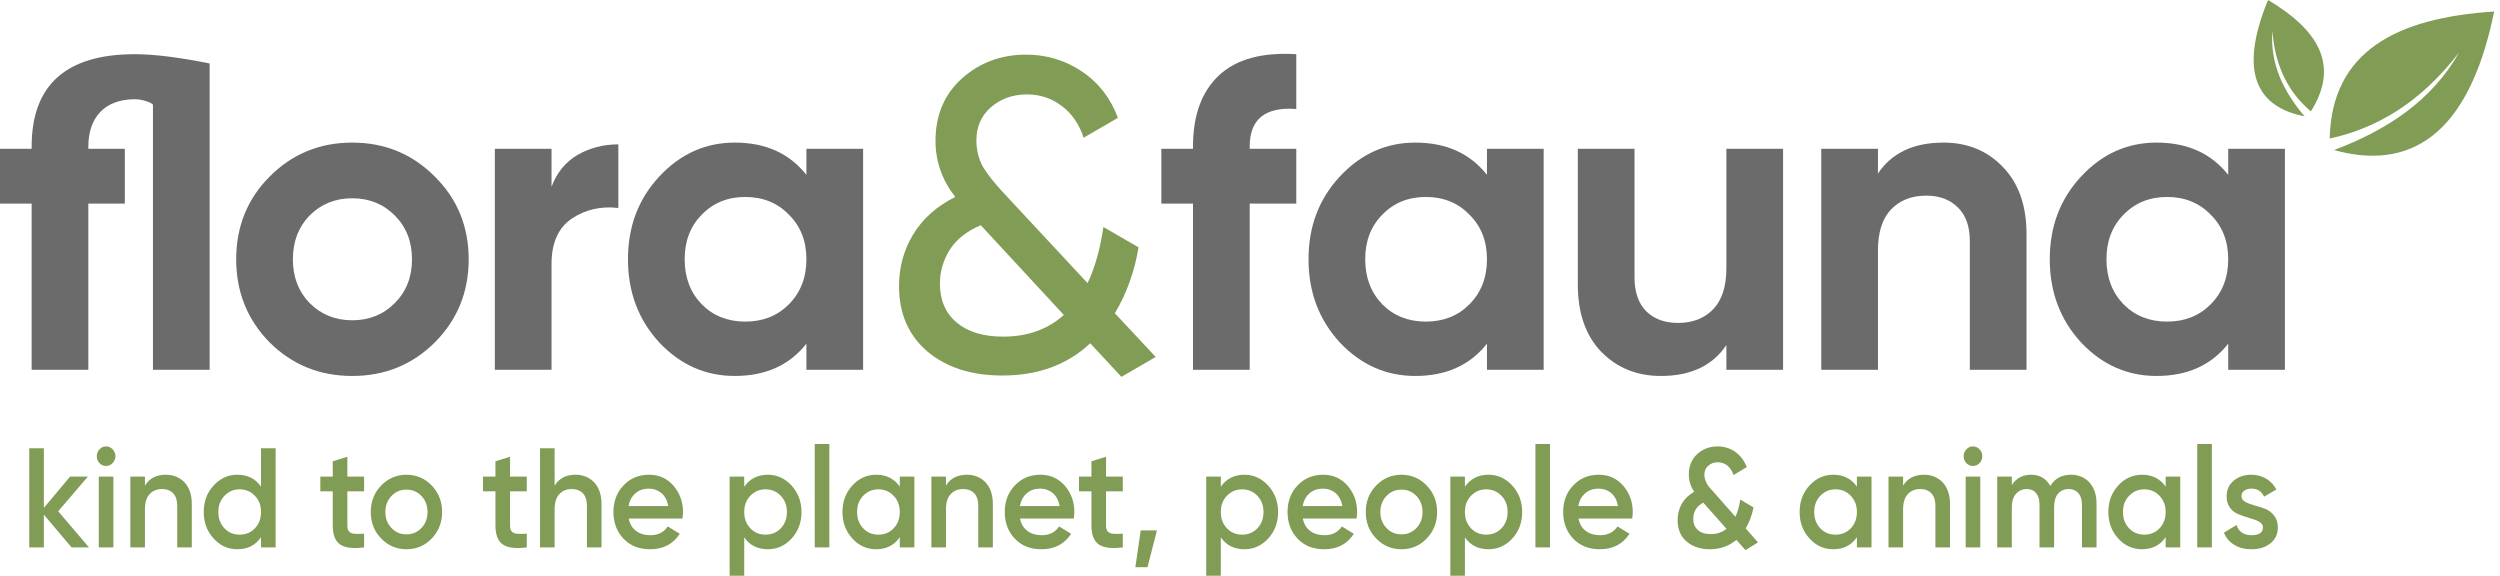
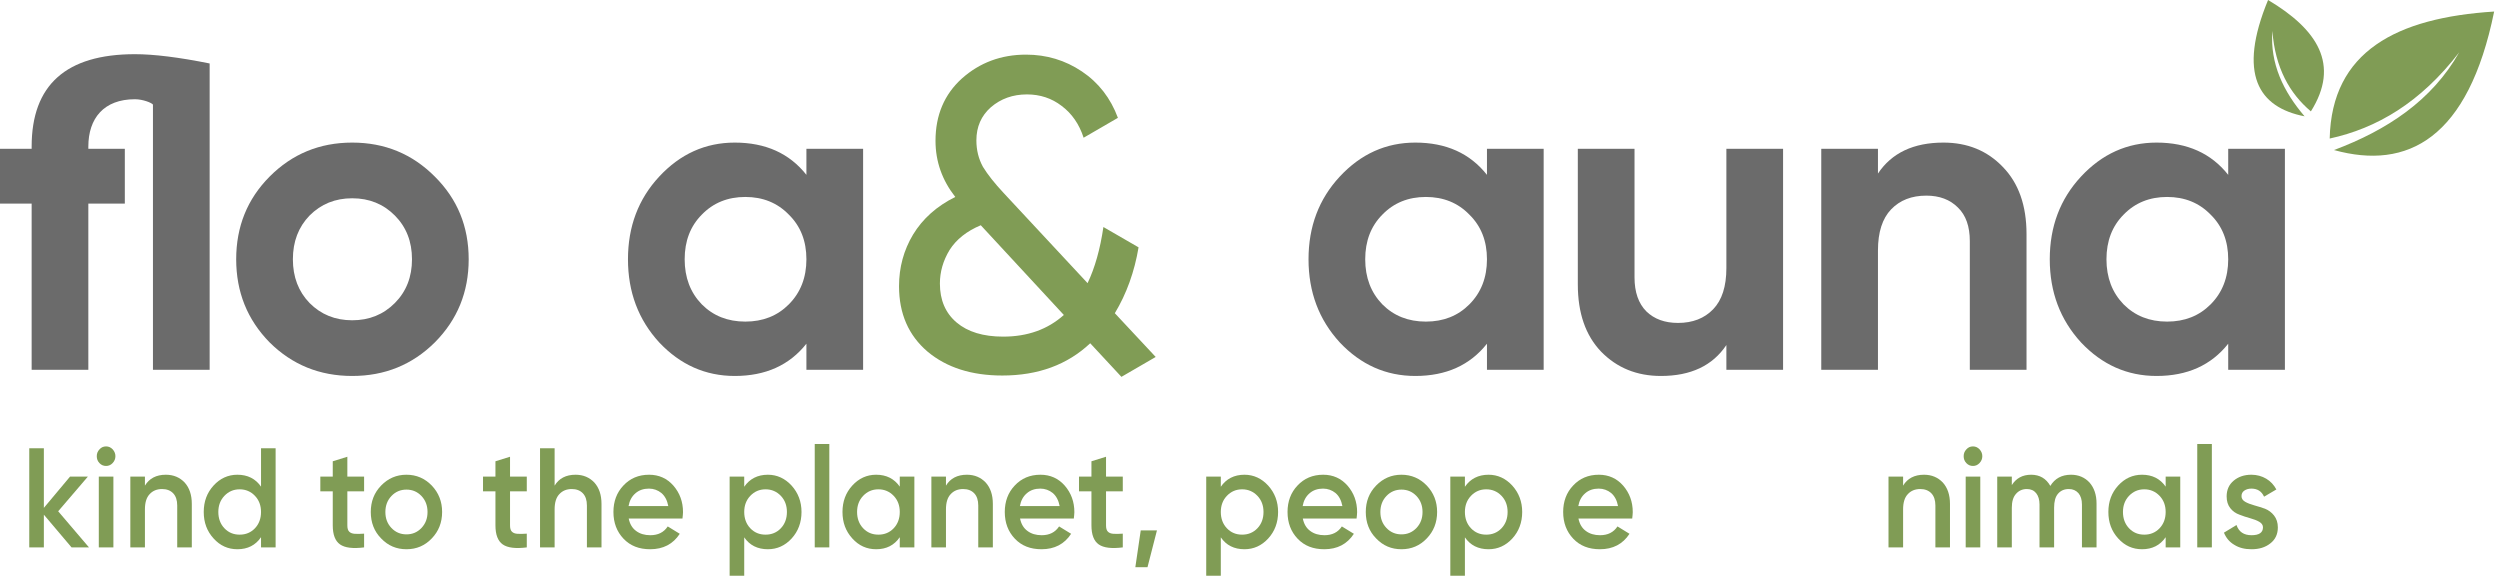
<svg xmlns="http://www.w3.org/2000/svg" width="482" height="111" viewBox="0 0 482 111" fill="none">
  <path d="M26.014 10.447C29.686 10.447 34.488 11.043 40.42 12.237V71.293H29.489V20.162C29.243 19.816 27.54 19.133 26.014 19.133C20.026 19.133 17.032 22.804 17.032 28.258V28.684H24.066V39.251H17.032V71.293H6.101V39.251H0V28.684H6.101V28.258C6.101 16.384 12.739 10.447 26.014 10.447Z" fill="#6B6B6B" />
  <path d="M83.838 66.01C79.489 70.328 74.178 72.486 67.908 72.486C61.637 72.486 56.327 70.328 51.977 66.01C47.684 61.635 45.537 56.295 45.537 49.989C45.537 43.682 47.684 38.37 51.977 34.053C56.327 29.678 61.637 27.491 67.908 27.491C74.178 27.491 79.489 29.678 83.838 34.053C88.188 38.37 90.363 43.682 90.363 49.989C90.363 56.295 88.188 61.635 83.838 66.01ZM59.688 58.425C61.892 60.641 64.631 61.749 67.908 61.749C71.184 61.749 73.924 60.641 76.127 58.425C78.331 56.209 79.432 53.397 79.432 49.989C79.432 46.58 78.331 43.768 76.127 41.552C73.924 39.336 71.184 38.228 67.908 38.228C64.631 38.228 61.892 39.336 59.688 41.552C57.542 43.768 56.468 46.58 56.468 49.989C56.468 53.397 57.542 56.209 59.688 58.425Z" fill="#6B6B6B" />
-   <path d="M106.336 36.013C107.353 33.286 109.02 31.24 111.336 29.877C113.709 28.513 116.335 27.832 119.216 27.832V40.103C115.883 39.706 112.889 40.387 110.234 42.148C107.636 43.91 106.336 46.836 106.336 50.926V71.293H95.405V28.684H106.336V36.013Z" fill="#6B6B6B" />
  <path d="M155.476 28.684H166.407V71.293H155.476V66.265C152.2 70.413 147.596 72.486 141.664 72.486C136.015 72.486 131.156 70.328 127.089 66.01C123.078 61.635 121.073 56.295 121.073 49.989C121.073 43.682 123.078 38.37 127.089 34.053C131.156 29.678 136.015 27.491 141.664 27.491C147.596 27.491 152.2 29.564 155.476 33.712V28.684ZM135.309 58.681C137.512 60.897 140.308 62.004 143.698 62.004C147.087 62.004 149.883 60.897 152.087 58.681C154.346 56.408 155.476 53.511 155.476 49.989C155.476 46.466 154.346 43.597 152.087 41.381C149.883 39.109 147.087 37.973 143.698 37.973C140.308 37.973 137.512 39.109 135.309 41.381C133.105 43.597 132.004 46.466 132.004 49.989C132.004 53.511 133.105 56.408 135.309 58.681Z" fill="#6B6B6B" />
-   <path d="M249.923 21.014C243.935 20.56 240.941 22.974 240.941 28.258V28.684H249.923V39.251H240.941V71.293H230.01V39.251H223.909V28.684H230.01V28.258C230.01 22.236 231.677 17.662 235.01 14.537C238.343 11.413 243.314 10.049 249.923 10.447V21.014Z" fill="#6B6B6B" />
  <path d="M286.687 28.684H297.618V71.293H286.687V66.265C283.41 70.413 278.806 72.486 272.875 72.486C267.225 72.486 262.367 70.328 258.3 66.01C254.289 61.635 252.283 56.295 252.283 49.989C252.283 43.682 254.289 38.37 258.3 34.053C262.367 29.678 267.225 27.491 272.875 27.491C278.806 27.491 283.41 29.564 286.687 33.712V28.684ZM266.519 58.681C268.722 60.897 271.519 62.004 274.908 62.004C278.298 62.004 281.094 60.897 283.297 58.681C285.557 56.408 286.687 53.511 286.687 49.989C286.687 46.466 285.557 43.597 283.297 41.381C281.094 39.109 278.298 37.973 274.908 37.973C271.519 37.973 268.722 39.109 266.519 41.381C264.316 43.597 263.214 46.466 263.214 49.989C263.214 53.511 264.316 56.408 266.519 58.681Z" fill="#6B6B6B" />
  <path d="M332.846 28.684H343.777V71.293H332.846V66.521C330.19 70.498 325.982 72.486 320.22 72.486C315.587 72.486 311.746 70.924 308.695 67.799C305.701 64.675 304.204 60.357 304.204 54.846V28.684H315.135V53.483C315.135 56.323 315.898 58.51 317.423 60.044C318.949 61.522 320.982 62.26 323.524 62.26C326.349 62.26 328.609 61.38 330.303 59.618C331.998 57.857 332.846 55.215 332.846 51.693V28.684Z" fill="#6B6B6B" />
  <path d="M374.697 27.491C379.33 27.491 383.143 29.053 386.137 32.178C389.187 35.303 390.713 39.62 390.713 45.131V71.293H379.781V46.495C379.781 43.654 379.019 41.495 377.494 40.018C375.968 38.484 373.935 37.717 371.392 37.717C368.568 37.717 366.308 38.598 364.614 40.359C362.919 42.12 362.071 44.762 362.071 48.284V71.293H351.14V28.684H362.071V33.456C364.726 29.479 368.935 27.491 374.697 27.491Z" fill="#6B6B6B" />
  <path d="M429.599 28.684H440.53V71.293H429.599V66.265C426.322 70.413 421.718 72.486 415.786 72.486C410.137 72.486 405.279 70.328 401.212 66.01C397.201 61.635 395.195 56.295 395.195 49.989C395.195 43.682 397.201 38.37 401.212 34.053C405.279 29.678 410.137 27.491 415.786 27.491C421.718 27.491 426.322 29.564 429.599 33.712V28.684ZM409.431 58.681C411.634 60.897 414.431 62.004 417.82 62.004C421.21 62.004 424.006 60.897 426.209 58.681C428.469 56.408 429.599 53.511 429.599 49.989C429.599 46.466 428.469 43.597 426.209 41.381C424.006 39.109 421.21 37.973 417.82 37.973C414.431 37.973 411.634 39.109 409.431 41.381C407.228 43.597 406.126 46.466 406.126 49.989C406.126 53.511 407.228 56.408 409.431 58.681Z" fill="#6B6B6B" />
  <path d="M222.819 68.822L216.21 72.657L210.194 66.18C205.787 70.328 200.138 72.401 193.246 72.401C187.314 72.401 182.513 70.867 178.841 67.8C175.169 64.675 173.333 60.471 173.333 55.187C173.333 51.551 174.237 48.228 176.044 45.217C177.909 42.149 180.62 39.734 184.179 37.973C181.637 34.735 180.366 31.127 180.366 27.15C180.366 22.207 182.061 18.202 185.45 15.134C188.896 12.066 193.02 10.533 197.822 10.533C201.776 10.533 205.364 11.612 208.584 13.771C211.804 15.93 214.12 18.912 215.532 22.719L208.923 26.554C208.075 23.94 206.663 21.895 204.686 20.418C202.765 18.941 200.534 18.202 197.991 18.202C195.28 18.202 192.964 19.026 191.043 20.674C189.179 22.321 188.247 24.452 188.247 27.065C188.247 28.94 188.67 30.644 189.518 32.178C190.422 33.655 191.749 35.331 193.5 37.206L209.685 54.591C211.097 51.636 212.114 48.029 212.736 43.768L219.515 47.688C218.724 52.403 217.199 56.636 214.939 60.386L222.819 68.822ZM193.416 64.902C198.104 64.902 202.002 63.51 205.109 60.726L189.094 43.427C186.382 44.563 184.377 46.154 183.078 48.199C181.835 50.245 181.213 52.403 181.213 54.676C181.213 57.857 182.287 60.357 184.433 62.175C186.58 63.993 189.574 64.902 193.416 64.902Z" fill="#809C55" />
  <path fill-rule="evenodd" clip-rule="evenodd" d="M480.872 2.226C462.069 3.421 449.534 9.905 449.165 26.711C458.198 24.749 466.678 19.801 474.144 10.075C468.89 19.374 460.226 25.09 449.995 28.93C464.189 32.854 475.895 26.711 480.872 2.226Z" fill="#809C55" />
  <path fill-rule="evenodd" clip-rule="evenodd" d="M437.283 0C446.828 5.675 451.207 12.471 445.538 21.474C441.437 18.012 438.671 13.117 438.109 5.962C437.648 12.298 440.244 17.649 444.325 22.427C435.435 20.7 431.377 14.307 437.283 0Z" fill="#809C55" />
  <path d="M17.156 105.538L11.217 98.574L16.948 91.883H13.509L8.456 97.919V86.421H5.642V105.538H8.456V99.23L13.796 105.538H17.156Z" fill="#809C55" />
  <path d="M20.455 89.835C20.924 89.835 21.341 89.671 21.706 89.289C22.07 88.906 22.253 88.469 22.253 87.951C22.253 87.459 22.07 87.022 21.732 86.64C21.367 86.257 20.95 86.066 20.455 86.066C19.934 86.066 19.518 86.257 19.179 86.64C18.814 87.022 18.658 87.459 18.658 87.951C18.658 88.469 18.814 88.906 19.179 89.289C19.544 89.671 19.96 89.835 20.455 89.835ZM19.049 105.538H21.862V91.883H19.049V105.538Z" fill="#809C55" />
  <path d="M31.98 91.528C30.13 91.528 28.776 92.238 27.942 93.631V91.883H25.129V105.538H27.942V98.219C27.942 96.908 28.229 95.925 28.854 95.27C29.453 94.614 30.26 94.286 31.25 94.286C32.136 94.286 32.865 94.559 33.386 95.106C33.907 95.652 34.168 96.444 34.168 97.454V105.538H36.981V97.154C36.981 95.406 36.512 94.041 35.601 93.03C34.663 92.047 33.465 91.528 31.98 91.528Z" fill="#809C55" />
  <path d="M50.326 86.421V93.822C49.258 92.293 47.747 91.528 45.767 91.528C43.97 91.528 42.433 92.238 41.183 93.604C39.906 94.996 39.281 96.69 39.281 98.711C39.281 100.732 39.906 102.425 41.183 103.818C42.433 105.21 43.97 105.893 45.767 105.893C47.747 105.893 49.258 105.128 50.326 103.572V105.538H53.139V86.421H50.326ZM46.21 103.08C45.012 103.08 44.048 102.671 43.267 101.851C42.485 101.032 42.094 99.967 42.094 98.711C42.094 97.454 42.485 96.417 43.267 95.597C44.048 94.778 45.012 94.341 46.21 94.341C47.383 94.341 48.372 94.778 49.154 95.597C49.935 96.417 50.326 97.454 50.326 98.711C50.326 99.967 49.935 101.032 49.154 101.851C48.372 102.671 47.383 103.08 46.21 103.08Z" fill="#809C55" />
  <path d="M70.199 94.723V91.883H66.969V88.06L64.155 88.934V91.883H61.759V94.723H64.155V101.278C64.155 103.08 64.624 104.309 65.562 104.965C66.5 105.62 68.037 105.811 70.199 105.538V102.889C69.469 102.944 68.87 102.944 68.401 102.916C67.933 102.889 67.568 102.752 67.333 102.507C67.073 102.261 66.969 101.851 66.969 101.278V94.723H70.199Z" fill="#809C55" />
  <path d="M78.364 105.893C80.292 105.893 81.907 105.21 83.235 103.818C84.564 102.452 85.241 100.732 85.241 98.711C85.241 96.69 84.564 94.996 83.235 93.604C81.907 92.238 80.292 91.528 78.364 91.528C76.436 91.528 74.821 92.238 73.493 93.604C72.138 94.996 71.487 96.69 71.487 98.711C71.487 100.732 72.138 102.452 73.493 103.818C74.821 105.21 76.436 105.893 78.364 105.893ZM78.364 103.026C77.218 103.026 76.254 102.616 75.472 101.797C74.691 100.977 74.3 99.967 74.3 98.711C74.3 97.482 74.691 96.444 75.472 95.625C76.254 94.805 77.218 94.396 78.364 94.396C79.51 94.396 80.474 94.805 81.255 95.625C82.037 96.444 82.428 97.482 82.428 98.711C82.428 99.967 82.037 100.977 81.255 101.797C80.474 102.616 79.51 103.026 78.364 103.026Z" fill="#809C55" />
  <path d="M101.565 94.723V91.883H98.335V88.06L95.522 88.934V91.883H93.125V94.723H95.522V101.278C95.522 103.08 95.991 104.309 96.928 104.965C97.866 105.62 99.403 105.811 101.565 105.538V102.889C100.836 102.944 100.237 102.944 99.768 102.916C99.299 102.889 98.934 102.752 98.7 102.507C98.439 102.261 98.335 101.851 98.335 101.278V94.723H101.565Z" fill="#809C55" />
  <path d="M110.968 91.528C109.118 91.528 107.764 92.238 106.93 93.631V86.421H104.117V105.538H106.93V98.219C106.93 96.908 107.217 95.925 107.842 95.27C108.441 94.614 109.249 94.286 110.239 94.286C111.124 94.286 111.854 94.559 112.375 95.106C112.896 95.652 113.156 96.444 113.156 97.454V105.538H115.969V97.154C115.969 95.406 115.501 94.041 114.589 93.03C113.651 92.047 112.453 91.528 110.968 91.528Z" fill="#809C55" />
  <path d="M121.213 99.967H131.581C131.633 99.475 131.685 99.066 131.685 98.738C131.685 96.744 131.06 95.051 129.835 93.631C128.611 92.238 127.048 91.528 125.146 91.528C123.115 91.528 121.473 92.238 120.197 93.604C118.894 94.969 118.269 96.69 118.269 98.711C118.269 100.786 118.921 102.507 120.223 103.872C121.525 105.238 123.219 105.893 125.355 105.893C127.856 105.893 129.757 104.91 131.06 102.916L128.741 101.496C127.986 102.643 126.866 103.189 125.381 103.189C124.287 103.189 123.375 102.916 122.646 102.37C121.89 101.824 121.421 101.005 121.213 99.967ZM121.187 97.564C121.369 96.526 121.812 95.707 122.515 95.106C123.193 94.505 124.078 94.204 125.12 94.204C126.032 94.204 126.84 94.505 127.517 95.051C128.194 95.625 128.637 96.471 128.845 97.564H121.187Z" fill="#809C55" />
  <path d="M148.045 91.528C146.065 91.528 144.528 92.32 143.486 93.849V91.883H140.673V111H143.486V103.599C144.528 105.128 146.065 105.893 148.045 105.893C149.816 105.893 151.353 105.21 152.63 103.818C153.88 102.452 154.531 100.732 154.531 98.711C154.531 96.717 153.88 95.024 152.63 93.631C151.353 92.238 149.816 91.528 148.045 91.528ZM147.602 103.08C146.404 103.08 145.44 102.671 144.658 101.851C143.877 101.032 143.486 99.967 143.486 98.711C143.486 97.454 143.877 96.417 144.658 95.597C145.44 94.778 146.404 94.341 147.602 94.341C148.774 94.341 149.764 94.778 150.546 95.597C151.327 96.417 151.718 97.454 151.718 98.711C151.718 99.967 151.327 101.032 150.546 101.851C149.764 102.671 148.774 103.08 147.602 103.08Z" fill="#809C55" />
  <path d="M157.081 105.538H159.894V85.602H157.081V105.538Z" fill="#809C55" />
  <path d="M173.476 91.883V93.822C172.408 92.293 170.898 91.528 168.918 91.528C167.12 91.528 165.583 92.238 164.333 93.604C163.057 94.996 162.431 96.69 162.431 98.711C162.431 100.732 163.057 102.425 164.333 103.818C165.583 105.21 167.12 105.893 168.918 105.893C170.898 105.893 172.408 105.128 173.476 103.572V105.538H176.29V91.883H173.476ZM169.361 103.08C168.162 103.08 167.199 102.671 166.417 101.851C165.636 101.032 165.245 99.967 165.245 98.711C165.245 97.454 165.636 96.417 166.417 95.597C167.199 94.778 168.162 94.341 169.361 94.341C170.533 94.341 171.523 94.778 172.304 95.597C173.086 96.417 173.476 97.454 173.476 98.711C173.476 99.967 173.086 101.032 172.304 101.851C171.523 102.671 170.533 103.08 169.361 103.08Z" fill="#809C55" />
  <path d="M186.42 91.528C184.571 91.528 183.216 92.238 182.382 93.631V91.883H179.569V105.538H182.382V98.219C182.382 96.908 182.669 95.925 183.294 95.27C183.893 94.614 184.701 94.286 185.691 94.286C186.576 94.286 187.306 94.559 187.827 95.106C188.348 95.652 188.608 96.444 188.608 97.454V105.538H191.422V97.154C191.422 95.406 190.953 94.041 190.041 93.03C189.103 92.047 187.905 91.528 186.42 91.528Z" fill="#809C55" />
  <path d="M196.665 99.967H207.033C207.085 99.475 207.137 99.066 207.137 98.738C207.137 96.744 206.512 95.051 205.287 93.631C204.063 92.238 202.5 91.528 200.599 91.528C198.567 91.528 196.926 92.238 195.649 93.604C194.347 94.969 193.721 96.69 193.721 98.711C193.721 100.786 194.373 102.507 195.675 103.872C196.978 105.238 198.671 105.893 200.807 105.893C203.308 105.893 205.209 104.91 206.512 102.916L204.193 101.496C203.438 102.643 202.318 103.189 200.833 103.189C199.739 103.189 198.827 102.916 198.098 102.37C197.342 101.824 196.873 101.005 196.665 99.967ZM196.639 97.564C196.821 96.526 197.264 95.707 197.968 95.106C198.645 94.505 199.531 94.204 200.573 94.204C201.484 94.204 202.292 94.505 202.969 95.051C203.646 95.625 204.089 96.471 204.298 97.564H196.639Z" fill="#809C55" />
  <path d="M216.473 94.723V91.883H213.243V88.06L210.43 88.934V91.883H208.033V94.723H210.43V101.278C210.43 103.08 210.899 104.309 211.837 104.965C212.774 105.62 214.311 105.811 216.473 105.538V102.889C215.744 102.944 215.145 102.944 214.676 102.916C214.207 102.889 213.842 102.752 213.608 102.507C213.347 102.261 213.243 101.851 213.243 101.278V94.723H216.473Z" fill="#809C55" />
  <path d="M223.06 102.261H219.934L218.892 109.362H221.236L223.06 102.261Z" fill="#809C55" />
  <path d="M239.931 91.528C237.951 91.528 236.414 92.32 235.372 93.849V91.883H232.559V111H235.372V103.599C236.414 105.128 237.951 105.893 239.931 105.893C241.702 105.893 243.239 105.21 244.515 103.818C245.766 102.452 246.417 100.732 246.417 98.711C246.417 96.717 245.766 95.024 244.515 93.631C243.239 92.238 241.702 91.528 239.931 91.528ZM239.488 103.08C238.289 103.08 237.326 102.671 236.544 101.851C235.763 101.032 235.372 99.967 235.372 98.711C235.372 97.454 235.763 96.417 236.544 95.597C237.326 94.778 238.289 94.341 239.488 94.341C240.66 94.341 241.65 94.778 242.431 95.597C243.213 96.417 243.604 97.454 243.604 98.711C243.604 99.967 243.213 101.032 242.431 101.851C241.65 102.671 240.66 103.08 239.488 103.08Z" fill="#809C55" />
  <path d="M251.181 99.967H261.549C261.601 99.475 261.653 99.066 261.653 98.738C261.653 96.744 261.028 95.051 259.803 93.631C258.579 92.238 257.016 91.528 255.114 91.528C253.083 91.528 251.441 92.238 250.165 93.604C248.863 94.969 248.237 96.69 248.237 98.711C248.237 100.786 248.889 102.507 250.191 103.872C251.494 105.238 253.187 105.893 255.323 105.893C257.824 105.893 259.725 104.91 261.028 102.916L258.709 101.496C257.954 102.643 256.834 103.189 255.349 103.189C254.255 103.189 253.343 102.916 252.614 102.37C251.858 101.824 251.389 101.005 251.181 99.967ZM251.155 97.564C251.337 96.526 251.78 95.707 252.483 95.106C253.161 94.505 254.046 94.204 255.088 94.204C256 94.204 256.808 94.505 257.485 95.051C258.162 95.625 258.605 96.471 258.813 97.564H251.155Z" fill="#809C55" />
  <path d="M270.2 105.893C272.127 105.893 273.742 105.21 275.071 103.818C276.4 102.452 277.077 100.732 277.077 98.711C277.077 96.69 276.4 94.996 275.071 93.604C273.742 92.238 272.127 91.528 270.2 91.528C268.272 91.528 266.657 92.238 265.328 93.604C263.974 94.996 263.323 96.69 263.323 98.711C263.323 100.732 263.974 102.452 265.328 103.818C266.657 105.21 268.272 105.893 270.2 105.893ZM270.2 103.026C269.054 103.026 268.09 102.616 267.308 101.797C266.527 100.977 266.136 99.967 266.136 98.711C266.136 97.482 266.527 96.444 267.308 95.625C268.09 94.805 269.054 94.396 270.2 94.396C271.346 94.396 272.31 94.805 273.091 95.625C273.873 96.444 274.263 97.482 274.263 98.711C274.263 99.967 273.873 100.977 273.091 101.797C272.31 102.616 271.346 103.026 270.2 103.026Z" fill="#809C55" />
  <path d="M286.993 91.528C285.013 91.528 283.476 92.32 282.434 93.849V91.883H279.621V111H282.434V103.599C283.476 105.128 285.013 105.893 286.993 105.893C288.764 105.893 290.301 105.21 291.578 103.818C292.828 102.452 293.479 100.732 293.479 98.711C293.479 96.717 292.828 95.024 291.578 93.631C290.301 92.238 288.764 91.528 286.993 91.528ZM286.55 103.08C285.352 103.08 284.388 102.671 283.606 101.851C282.825 101.032 282.434 99.967 282.434 98.711C282.434 97.454 282.825 96.417 283.606 95.597C284.388 94.778 285.352 94.341 286.55 94.341C287.722 94.341 288.712 94.778 289.494 95.597C290.275 96.417 290.666 97.454 290.666 98.711C290.666 99.967 290.275 101.032 289.494 101.851C288.712 102.671 287.722 103.08 286.55 103.08Z" fill="#809C55" />
-   <path d="M296.029 105.538H298.842V85.602H296.029V105.538Z" fill="#809C55" />
  <path d="M304.323 99.967H314.691C314.743 99.475 314.795 99.066 314.795 98.738C314.795 96.744 314.17 95.051 312.945 93.631C311.721 92.238 310.158 91.528 308.257 91.528C306.225 91.528 304.584 92.238 303.307 93.604C302.005 94.969 301.379 96.69 301.379 98.711C301.379 100.786 302.031 102.507 303.333 103.872C304.636 105.238 306.329 105.893 308.465 105.893C310.966 105.893 312.867 104.91 314.17 102.916L311.851 101.496C311.096 102.643 309.976 103.189 308.491 103.189C307.397 103.189 306.485 102.916 305.756 102.37C305 101.824 304.531 101.005 304.323 99.967ZM304.297 97.564C304.479 96.526 304.922 95.707 305.626 95.106C306.303 94.505 307.189 94.204 308.231 94.204C309.142 94.204 309.95 94.505 310.627 95.051C311.304 95.625 311.747 96.471 311.956 97.564H304.297Z" fill="#809C55" />
-   <path d="M338.944 104.582L336.573 101.879C337.251 100.732 337.772 99.366 338.084 97.837L335.531 96.307C335.323 97.618 335.01 98.711 334.594 99.639L330.165 94.614C329.8 94.232 329.514 93.904 329.331 93.658C329.149 93.412 328.993 93.085 328.837 92.702C328.68 92.32 328.602 91.938 328.602 91.555C328.602 90.845 328.837 90.245 329.331 89.808C329.826 89.371 330.452 89.125 331.181 89.125C331.884 89.125 332.51 89.343 333.057 89.78C333.578 90.217 333.968 90.818 334.229 91.583L336.782 90.053C336.287 88.797 335.531 87.814 334.541 87.104C333.525 86.421 332.405 86.066 331.155 86.066C329.592 86.066 328.263 86.585 327.195 87.568C326.127 88.579 325.606 89.889 325.606 91.474C325.606 92.702 325.945 93.822 326.648 94.805C325.606 95.406 324.799 96.171 324.252 97.127C323.705 98.11 323.444 99.148 323.444 100.295C323.444 102.042 324.017 103.408 325.164 104.391C326.31 105.402 327.821 105.893 329.696 105.893C331.624 105.893 333.317 105.292 334.776 104.091L336.521 106.057L338.944 104.582ZM329.852 102.971C328.758 102.971 327.925 102.725 327.352 102.179C326.753 101.66 326.466 100.95 326.466 100.049C326.466 98.629 327.091 97.591 328.394 96.908L332.874 101.961C332.015 102.643 330.999 102.971 329.852 102.971Z" fill="#809C55" />
-   <path d="M358.011 91.883V93.822C356.943 92.293 355.432 91.528 353.453 91.528C351.655 91.528 350.118 92.238 348.868 93.604C347.591 94.996 346.966 96.69 346.966 98.711C346.966 100.732 347.591 102.425 348.868 103.818C350.118 105.21 351.655 105.893 353.453 105.893C355.432 105.893 356.943 105.128 358.011 103.572V105.538H360.825V91.883H358.011ZM353.895 103.08C352.697 103.08 351.733 102.671 350.952 101.851C350.17 101.032 349.78 99.967 349.78 98.711C349.78 97.454 350.17 96.417 350.952 95.597C351.733 94.778 352.697 94.341 353.895 94.341C355.068 94.341 356.058 94.778 356.839 95.597C357.621 96.417 358.011 97.454 358.011 98.711C358.011 99.967 357.621 101.032 356.839 101.851C356.058 102.671 355.068 103.08 353.895 103.08Z" fill="#809C55" />
  <path d="M370.955 91.528C369.105 91.528 367.751 92.238 366.917 93.631V91.883H364.104V105.538H366.917V98.219C366.917 96.908 367.204 95.925 367.829 95.27C368.428 94.614 369.236 94.286 370.225 94.286C371.111 94.286 371.841 94.559 372.362 95.106C372.883 95.652 373.143 96.444 373.143 97.454V105.538H375.956V97.154C375.956 95.406 375.487 94.041 374.576 93.03C373.638 92.047 372.44 91.528 370.955 91.528Z" fill="#809C55" />
  <path d="M380.392 89.835C380.861 89.835 381.278 89.671 381.643 89.289C382.007 88.906 382.19 88.469 382.19 87.951C382.19 87.459 382.007 87.022 381.669 86.64C381.304 86.257 380.887 86.066 380.392 86.066C379.871 86.066 379.455 86.257 379.116 86.64C378.751 87.022 378.595 87.459 378.595 87.951C378.595 88.469 378.751 88.906 379.116 89.289C379.481 89.671 379.897 89.835 380.392 89.835ZM378.986 105.538H381.799V91.883H378.986V105.538Z" fill="#809C55" />
  <path d="M399.289 91.528C397.491 91.528 396.163 92.265 395.303 93.686C394.496 92.265 393.271 91.528 391.604 91.528C389.937 91.528 388.713 92.211 387.879 93.522V91.883H385.066V105.538H387.879V97.891C387.879 96.717 388.139 95.816 388.686 95.215C389.207 94.614 389.911 94.286 390.77 94.286C391.552 94.286 392.151 94.559 392.568 95.078C392.985 95.597 393.219 96.335 393.219 97.263V105.538H396.032V97.891C396.032 96.69 396.267 95.788 396.788 95.188C397.309 94.587 397.986 94.286 398.872 94.286C399.653 94.286 400.252 94.559 400.721 95.078C401.164 95.597 401.399 96.335 401.399 97.263V105.538H404.212V97.072C404.212 95.379 403.743 94.041 402.857 93.03C401.946 92.047 400.747 91.528 399.289 91.528Z" fill="#809C55" />
  <path d="M417.539 91.883V93.822C416.471 92.293 414.96 91.528 412.98 91.528C411.183 91.528 409.646 92.238 408.395 93.604C407.119 94.996 406.494 96.69 406.494 98.711C406.494 100.732 407.119 102.425 408.395 103.818C409.646 105.21 411.183 105.893 412.98 105.893C414.96 105.893 416.471 105.128 417.539 103.572V105.538H420.352V91.883H417.539ZM413.423 103.08C412.224 103.08 411.261 102.671 410.479 101.851C409.698 101.032 409.307 99.967 409.307 98.711C409.307 97.454 409.698 96.417 410.479 95.597C411.261 94.778 412.224 94.341 413.423 94.341C414.595 94.341 415.585 94.778 416.366 95.597C417.148 96.417 417.539 97.454 417.539 98.711C417.539 99.967 417.148 101.032 416.366 101.851C415.585 102.671 414.595 103.08 413.423 103.08Z" fill="#809C55" />
  <path d="M423.631 105.538H426.445V85.602H423.631V105.538Z" fill="#809C55" />
  <path d="M432.162 95.652C432.162 95.188 432.344 94.833 432.709 94.587C433.073 94.341 433.516 94.204 434.063 94.204C435.235 94.204 436.043 94.723 436.512 95.761L438.882 94.368C438.413 93.494 437.762 92.784 436.929 92.293C436.095 91.801 435.131 91.528 434.063 91.528C432.709 91.528 431.562 91.91 430.651 92.675C429.739 93.44 429.296 94.45 429.296 95.707C429.296 96.635 429.531 97.372 429.999 97.973C430.468 98.574 431.068 98.984 431.771 99.23C432.448 99.503 433.151 99.721 433.829 99.912C434.506 100.103 435.105 100.322 435.574 100.595C436.043 100.868 436.303 101.223 436.303 101.66C436.303 102.698 435.548 103.189 434.089 103.189C432.604 103.189 431.641 102.534 431.198 101.223L428.775 102.698C429.192 103.708 429.843 104.5 430.781 105.047C431.693 105.62 432.787 105.893 434.089 105.893C435.548 105.893 436.746 105.538 437.71 104.773C438.674 104.036 439.169 102.998 439.169 101.687C439.169 100.759 438.908 99.994 438.44 99.393C437.971 98.793 437.372 98.356 436.694 98.082C435.991 97.837 435.288 97.618 434.61 97.427C433.933 97.236 433.334 97.017 432.865 96.744C432.396 96.471 432.162 96.116 432.162 95.652Z" fill="#809C55" />
</svg>